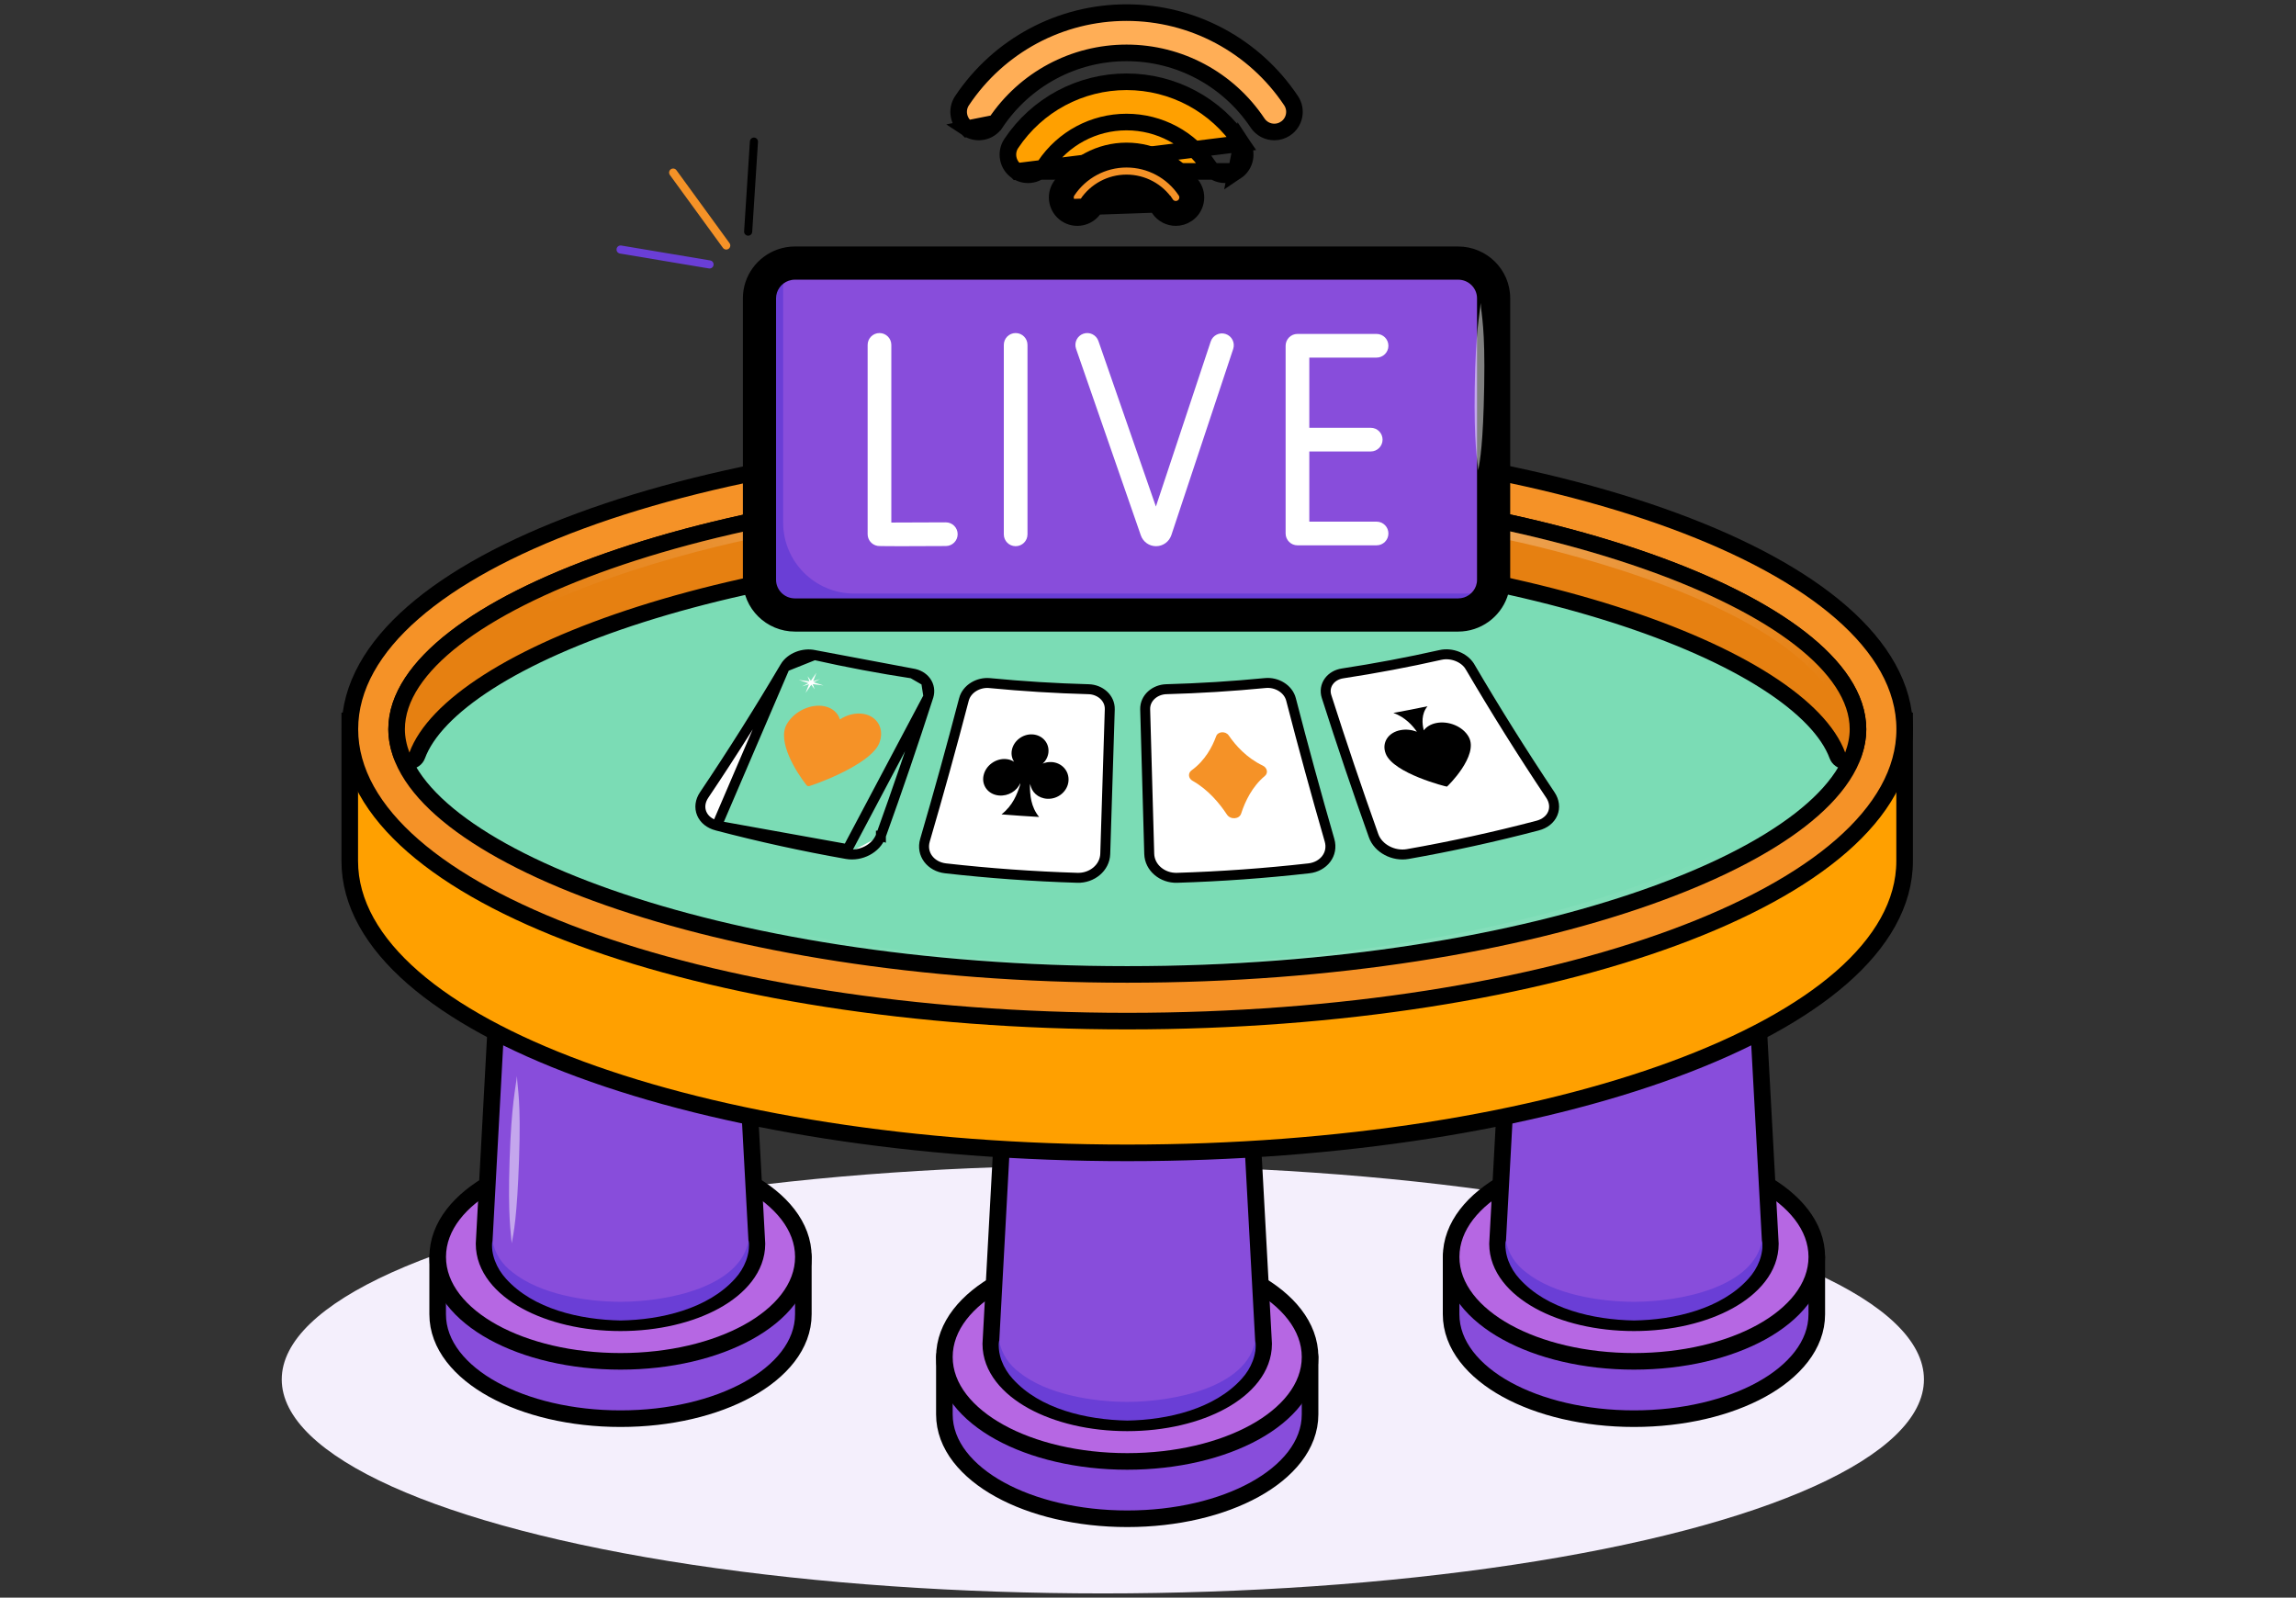
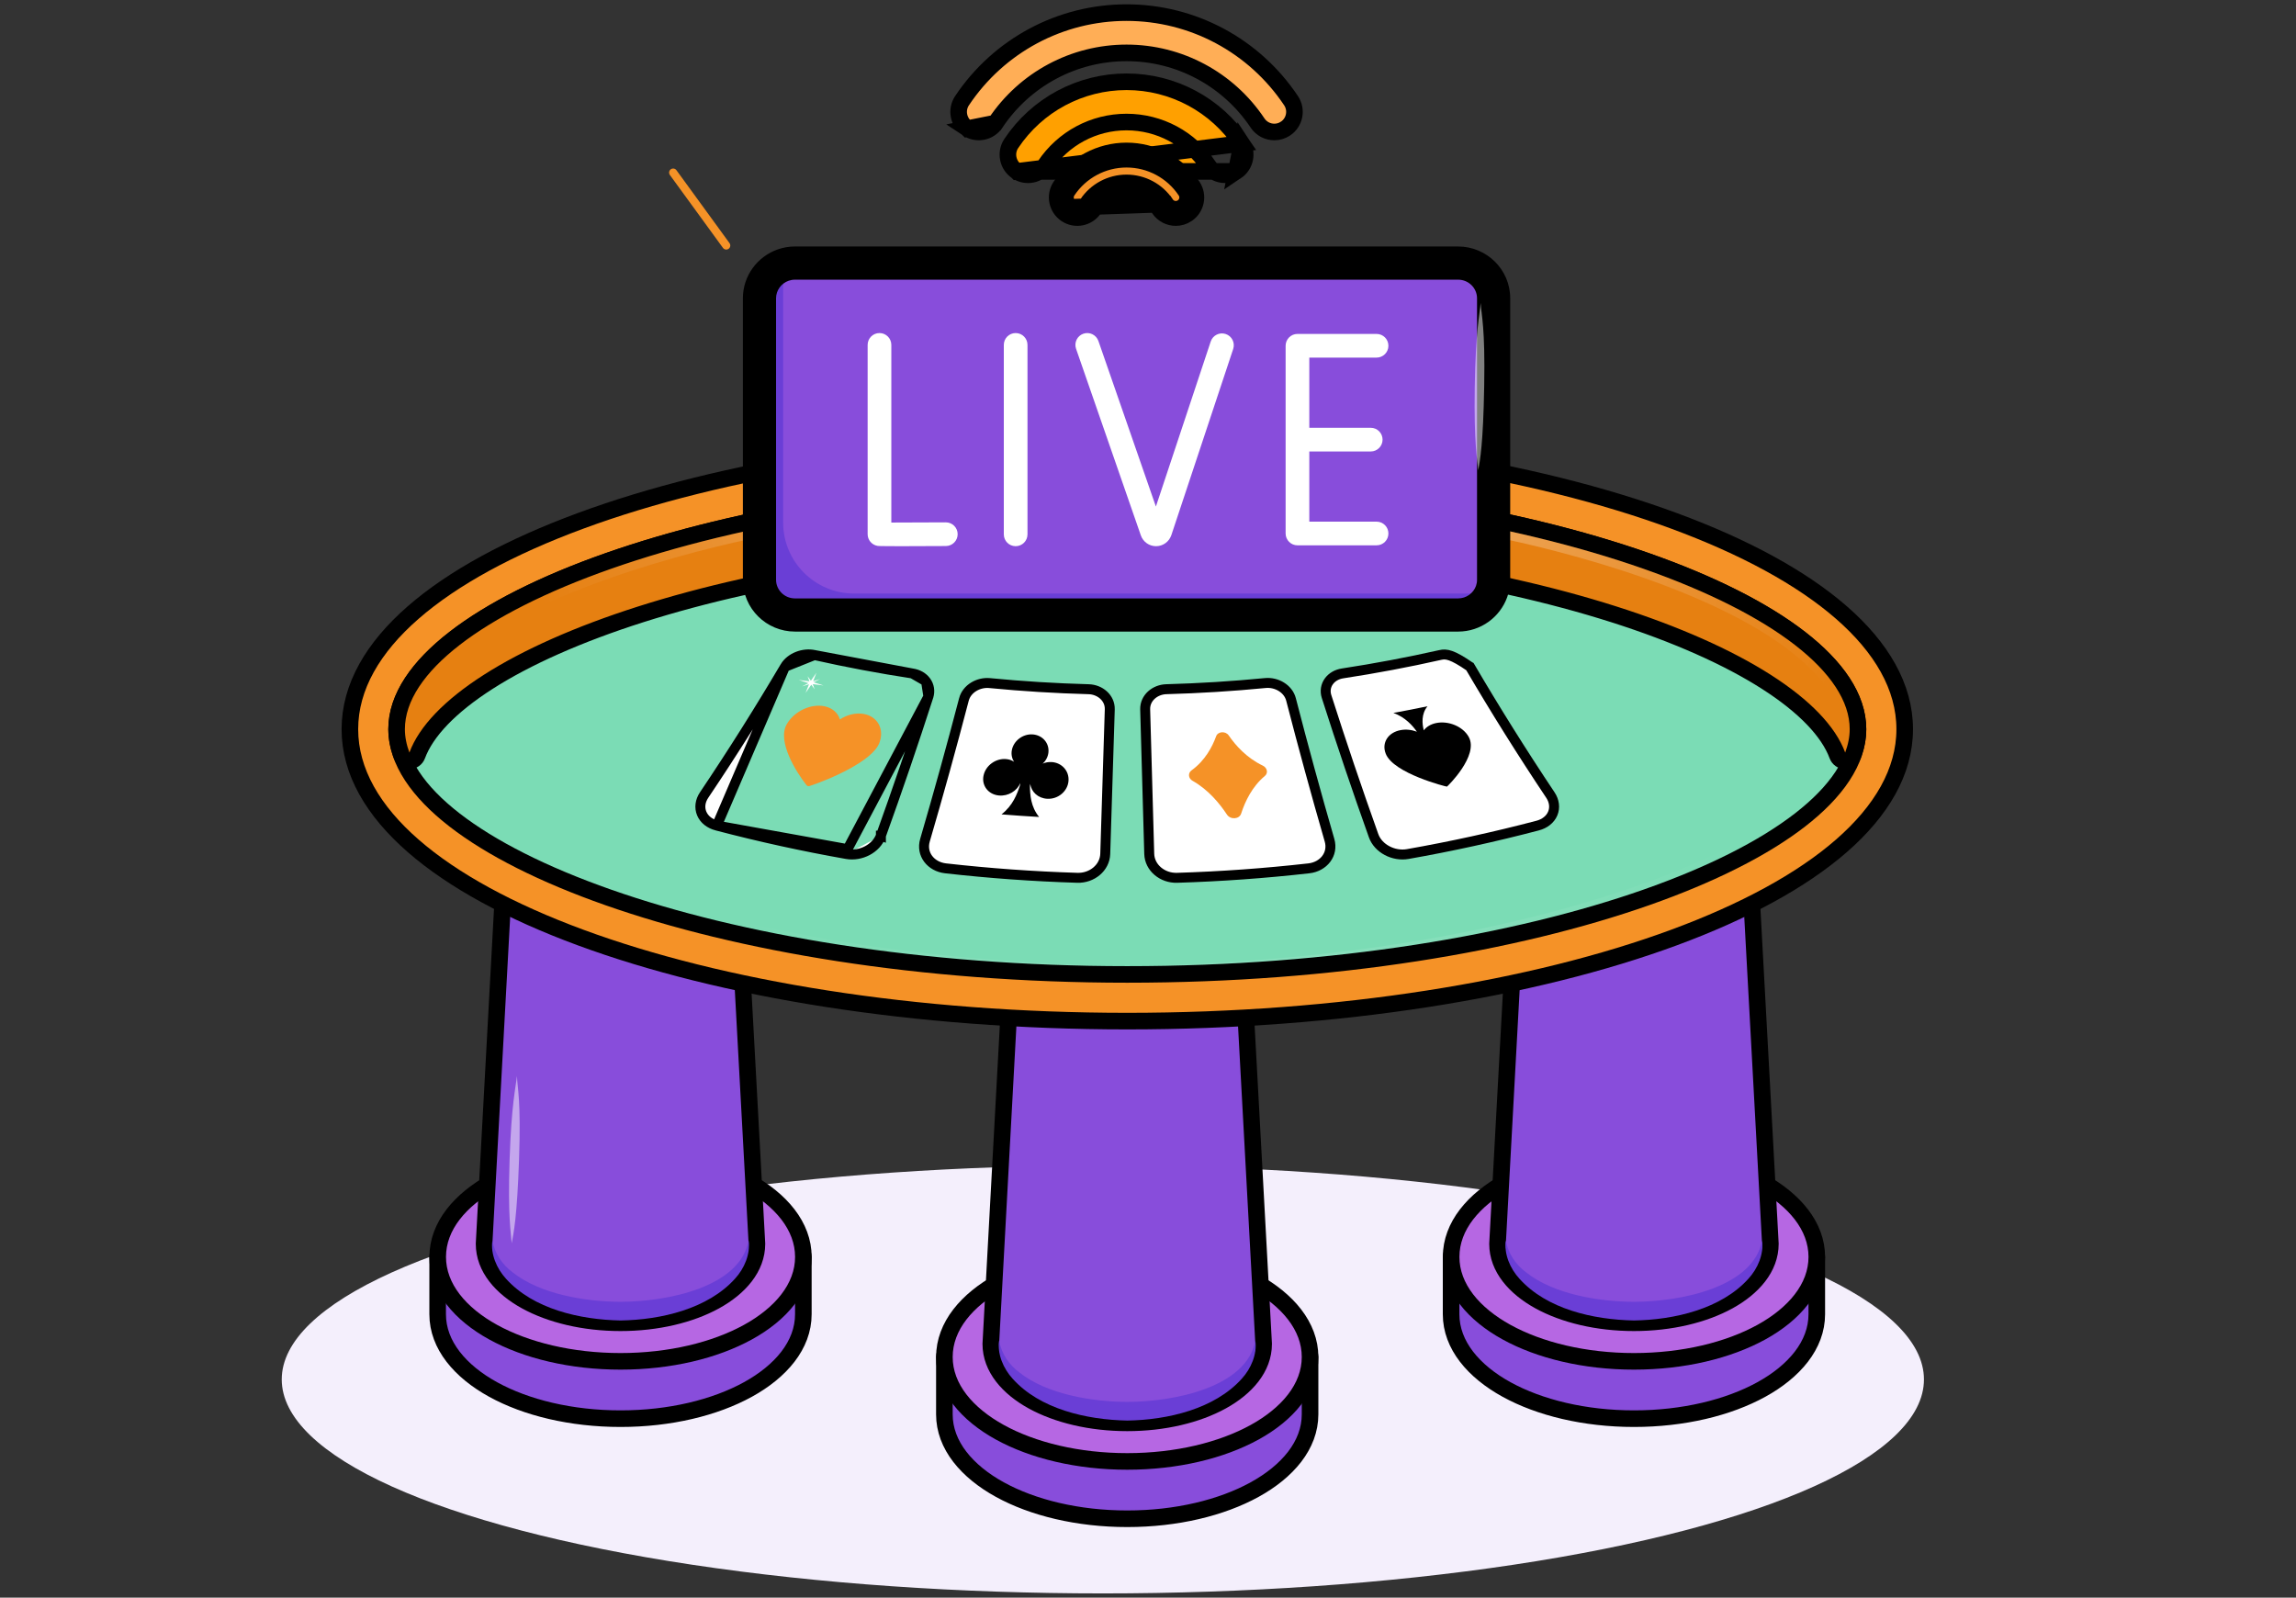
<svg xmlns="http://www.w3.org/2000/svg" width="457" height="318" viewBox="0 0 457 318" fill="none">
  <rect x="0" y="0" width="457" height="318" fill="#333333" stroke="none" />
  <ellipse cx="219.513" cy="274.569" rx="163.434" ry="42.592" fill="#F4EFFC" />
  <path d="M159.899 250.181C159.899 249.269 159.16 248.53 158.248 248.53H88.764C87.852 248.53 87.113 249.269 87.113 250.181V261.592C87.113 267.753 91.629 272.978 98.145 276.567C104.721 280.188 113.693 282.377 123.513 282.377C133.334 282.377 142.302 280.188 148.874 276.566C155.388 272.977 159.899 267.753 159.899 261.592V250.181Z" fill="#884DDB" stroke="black" stroke-width="3.302" stroke-linejoin="round" />
  <path d="M123.513 270.966C133.33 270.966 142.3 268.777 148.874 265.156C155.39 261.567 159.904 256.341 159.904 250.178C159.904 244.014 155.39 238.789 148.874 235.2C142.3 231.578 133.33 229.39 123.513 229.39C113.695 229.39 104.725 231.578 98.151 235.2C91.635 238.789 87.121 244.014 87.121 250.178C87.121 256.341 91.635 261.567 98.151 265.156C104.725 268.777 113.695 270.966 123.513 270.966Z" fill="#B667E3" stroke="black" stroke-width="3.302" stroke-linejoin="round" />
  <path d="M145.079 145.057L144.994 143.496H143.43H103.581H102.017L101.932 145.057L96.354 247.501L96.352 247.545V247.59C96.352 252.347 99.833 256.299 104.678 258.967C109.581 261.667 116.243 263.287 123.511 263.287C130.779 263.287 137.439 261.667 142.339 258.967C147.181 256.299 150.659 252.346 150.659 247.59V247.545L150.657 247.501L145.079 145.057Z" fill="#884DDB" stroke="black" stroke-width="3.302" />
  <path d="M361.616 250.181C361.616 249.269 360.877 248.53 359.965 248.53H290.481C289.569 248.53 288.83 249.269 288.83 250.181V261.592C288.83 267.753 293.346 272.978 299.862 276.567C306.438 280.188 315.41 282.377 325.231 282.377C335.051 282.377 344.019 280.188 350.592 276.566C357.105 272.977 361.616 267.753 361.616 261.592V250.181Z" fill="#884DDB" stroke="black" stroke-width="3.302" stroke-linejoin="round" />
  <path d="M325.226 270.966C335.044 270.966 344.014 268.777 350.588 265.156C357.104 261.567 361.618 256.341 361.618 250.178C361.618 244.014 357.104 238.789 350.588 235.2C344.014 231.578 335.044 229.39 325.226 229.39C315.409 229.39 306.439 231.578 299.865 235.2C293.349 238.789 288.835 244.014 288.835 250.178C288.835 256.341 293.349 261.567 299.865 265.156C306.439 268.777 315.409 270.966 325.226 270.966Z" fill="#B667E3" stroke="black" stroke-width="3.302" stroke-linejoin="round" />
  <path d="M346.796 145.057L346.711 143.496H345.148H305.298H303.735L303.65 145.057L298.072 247.501L298.069 247.545V247.59C298.069 252.347 301.551 256.299 306.395 258.967C311.299 261.667 317.96 263.287 325.229 263.287C332.497 263.287 339.156 261.667 344.057 258.967C348.899 256.299 352.377 252.346 352.377 247.59V247.545L352.374 247.501L346.796 145.057Z" fill="#884DDB" stroke="black" stroke-width="3.302" />
  <path d="M260.757 270.103C260.757 269.192 260.018 268.453 259.106 268.453H189.622C188.71 268.453 187.971 269.192 187.971 270.103V281.515C187.971 287.676 192.487 292.901 199.003 296.489C205.579 300.111 214.551 302.3 224.371 302.3C234.192 302.3 243.16 300.111 249.732 296.489C256.246 292.9 260.757 287.675 260.757 281.515V270.103Z" fill="#884DDB" stroke="black" stroke-width="3.302" stroke-linejoin="round" />
  <path d="M224.366 290.888C234.184 290.888 243.153 288.7 249.728 285.078C256.243 281.489 260.757 276.264 260.757 270.1C260.757 263.937 256.243 258.711 249.728 255.122C243.153 251.501 234.184 249.312 224.366 249.312C214.548 249.312 205.578 251.501 199.004 255.122C192.489 258.711 187.974 263.937 187.974 270.1C187.974 276.264 192.489 281.489 199.004 285.078C205.578 288.7 214.548 290.888 224.366 290.888Z" fill="#B667E3" stroke="black" stroke-width="3.302" stroke-linejoin="round" />
  <path d="M245.937 164.98L245.852 163.418H244.289H204.439H202.876L202.791 164.98L197.213 267.423L197.21 267.468V267.513C197.21 272.27 200.692 276.222 205.536 278.89C210.439 281.59 217.101 283.209 224.369 283.209C231.638 283.209 238.297 281.59 243.198 278.889C248.04 276.221 251.517 272.269 251.517 267.513V267.468L251.515 267.423L245.937 164.98Z" fill="#884DDB" stroke="black" stroke-width="3.302" />
-   <path d="M379.098 145.147V143.496H377.447H71.267H69.616V145.147V171.374C69.616 179.818 74.266 187.656 82.216 194.585C90.17 201.516 101.584 207.684 115.545 212.831C143.481 223.131 181.964 229.47 224.391 229.47C266.818 229.47 305.284 223.131 333.203 212.831C347.157 207.684 358.562 201.516 366.51 194.584C374.453 187.656 379.098 179.817 379.098 171.374V145.147Z" fill="#FFA000" stroke="black" stroke-width="3.302" />
  <path d="M224.378 203.246C266.795 203.246 305.268 196.908 333.198 186.608C347.156 181.461 358.567 175.292 366.519 168.359C374.467 161.429 379.115 153.587 379.115 145.14C379.115 136.692 374.467 128.85 366.519 121.92C358.567 114.987 347.156 108.818 333.198 103.671C305.268 93.371 266.795 87.034 224.378 87.034C181.962 87.034 143.488 93.371 115.559 103.671C101.601 108.818 90.19 114.987 82.238 121.92C74.29 128.85 69.642 136.692 69.642 145.14C69.642 153.587 74.29 161.429 82.238 168.359C90.19 175.292 101.601 181.461 115.559 186.608C143.488 196.908 181.962 203.246 224.378 203.246Z" fill="#F59227" stroke="black" stroke-width="3.302" />
  <path d="M369.818 145.142C369.818 138.8 365.467 132.644 358.284 127.077C351.043 121.465 340.605 116.194 327.68 111.657C301.814 102.577 265.677 96.332 224.378 96.332C183.079 96.332 146.942 102.577 121.076 111.657C108.151 116.194 97.713 121.465 90.472 127.077C83.289 132.644 78.939 138.801 78.939 145.142C78.939 151.483 83.289 157.639 90.472 163.207C97.713 168.819 108.151 174.09 121.076 178.627C146.942 187.707 183.079 193.953 224.378 193.953C265.677 193.953 301.814 187.707 327.68 178.627C340.605 174.09 351.043 168.819 358.284 163.207C365.467 157.639 369.818 151.483 369.818 145.142Z" fill="#7BDCB5" stroke="black" stroke-width="3.302" />
  <path d="M339.302 123.092C339.302 121.234 338.836 119.357 338.003 117.479C312.178 106.235 271.739 97.983 224.378 97.983C142.082 97.983 80.59 122.881 80.59 145.142C80.59 147 81.056 148.877 81.889 150.755C107.714 161.999 148.153 170.252 195.514 170.252C277.81 170.252 339.302 145.353 339.302 123.092Z" fill="#7BDCB5" />
  <path d="M308.644 107.705C285.313 101.773 256.441 97.983 224.378 97.983C150.222 97.983 92.982 118.199 82.378 138.485C105.717 144.413 134.591 148.202 166.649 148.202C240.796 148.202 298.031 127.989 308.644 107.705Z" fill="#7BDCB5" />
  <path d="M365.72 150.364C365.96 151.012 366.578 151.443 367.269 151.443C367.96 151.443 368.578 151.012 368.817 150.364C369.446 148.663 369.818 146.916 369.818 145.143C369.818 138.802 365.467 132.646 358.284 127.079C351.043 121.466 340.605 116.195 327.681 111.658C301.814 102.578 265.677 96.332 224.378 96.332C183.079 96.332 146.942 102.578 121.076 111.658C108.151 116.195 97.713 121.466 90.472 127.079C83.289 132.646 78.939 138.802 78.939 145.143C78.939 146.916 79.311 148.663 79.939 150.364C80.179 151.012 80.796 151.443 81.488 151.443C82.179 151.443 82.796 151.012 83.036 150.364C84.785 145.632 89.532 140.603 97.195 135.707C104.812 130.84 115.108 126.234 127.608 122.257C152.603 114.306 186.219 108.931 224.378 108.931C262.537 108.931 296.154 114.306 321.148 122.257C333.649 126.234 343.945 130.84 351.562 135.707C359.225 140.603 363.972 145.632 365.72 150.364Z" fill="#E68011" stroke="black" stroke-width="3.302" stroke-linejoin="round" />
  <path d="M224.378 97.983C142.082 97.983 80.59 122.881 80.59 145.142C80.59 167.403 142.082 192.302 224.378 192.302C197.922 191.815 171.435 189.226 145.759 183.022C127.372 178.593 95.957 168.848 85.058 153.529C83.263 150.984 82.028 148.078 82.014 145.142C82.071 142.207 83.342 139.336 85.161 136.829C96.206 121.746 127.617 112.246 145.935 108.025C171.611 102.193 198.038 99.853 224.378 99.84C250.719 99.861 277.146 102.195 302.821 108.029C321.138 112.248 352.542 121.744 363.59 136.832C365.409 139.339 366.679 142.208 366.737 145.142C366.723 148.076 365.489 150.981 363.695 153.526C352.774 168.873 321.303 178.612 302.997 183.017C277.322 189.223 250.835 191.812 224.378 192.302C306.675 192.302 368.167 167.403 368.167 145.142C368.167 122.881 306.675 97.983 224.378 97.983Z" fill="url(#paint0_radial_271_4789)" />
  <path d="M149.008 246.93C149.377 249.602 148.171 252.481 146.287 254.527C140.889 260.522 131.571 262.708 123.506 262.834C115.397 262.671 106.15 260.557 100.722 254.53C98.839 252.483 97.631 249.603 98.003 246.93C98.496 249.575 99.992 251.712 101.992 253.218C107.461 257.59 116.453 259.093 123.507 259.117C132.89 259.096 147.29 256.2 149.008 246.93Z" fill="#6A3ED6" />
  <path d="M350.725 246.93C351.094 249.602 349.888 252.481 348.004 254.527C342.603 260.525 333.281 262.708 325.223 262.834C317.068 262.67 307.875 260.565 302.439 254.53C300.556 252.483 299.348 249.603 299.72 246.93C300.213 249.575 301.709 251.712 303.709 253.218C309.172 257.585 318.156 259.093 325.224 259.117C334.608 259.096 349.007 256.199 350.725 246.93Z" fill="#6A3ED6" />
  <path d="M249.867 266.852C250.235 269.524 249.029 272.403 247.145 274.449C241.745 280.446 232.425 282.63 224.365 282.756C216.175 282.591 206.978 280.445 201.581 274.452C199.697 272.405 198.489 269.525 198.861 266.852C199.355 269.497 200.85 271.634 202.851 273.14C208.314 277.509 217.3 279.015 224.365 279.039C233.753 279.018 248.148 276.121 249.867 266.852Z" fill="#6A3ED6" />
  <path d="M216.693 137.185L216.692 137.185C210.109 137.007 203.53 136.6 196.968 135.964L196.968 135.964C194.757 135.751 192.429 137.072 191.863 139.217L191.863 139.219C189.417 148.585 186.832 157.925 184.109 167.237C183.289 170.016 185.277 172.504 188.197 172.835L188.197 172.835C196.924 173.822 205.682 174.451 214.448 174.722C217.328 174.811 219.906 172.738 219.991 169.949C220.305 160.366 220.605 150.782 220.891 141.198L220.891 141.196C220.954 138.9 218.938 137.247 216.693 137.185Z" fill="white" stroke="black" stroke-width="1.981" />
  <path d="M198.857 158.339C200.695 158.493 202.412 157.431 203.089 155.875C203.065 156.024 203.041 156.174 203.017 156.323C202.445 158.043 201.617 160.323 199.339 162.096C201.834 162.298 204.33 162.47 206.827 162.611C205.154 160.567 205.036 158.24 204.997 156.477C205.019 156.321 205.042 156.164 205.065 156.008C205.257 157.623 206.612 158.893 208.454 158.99C210.616 159.102 212.508 157.491 212.676 155.456C212.844 153.438 211.325 151.786 209.293 151.682C208.671 151.65 208.076 151.763 207.527 152.001C208.161 151.437 208.575 150.661 208.676 149.812C208.898 147.915 207.496 146.305 205.53 146.178C203.584 146.053 201.736 147.453 201.394 149.337C201.243 150.18 201.421 150.995 201.854 151.627C201.384 151.323 200.853 151.137 200.233 151.087C198.205 150.923 196.217 152.338 195.773 154.328C195.326 156.333 196.698 158.158 198.857 158.339Z" fill="black" />
  <path d="M251.868 135.954L251.867 135.954C245.305 136.593 238.726 137.002 232.143 137.182L232.143 137.182C229.897 137.244 227.881 138.898 227.937 141.191L227.937 141.193C228.196 150.778 228.466 160.362 228.746 169.947C228.822 172.737 231.395 174.811 234.276 174.722C243.042 174.452 251.8 173.823 260.527 172.836C263.445 172.506 265.439 170.021 264.63 167.24C261.939 157.925 259.384 148.581 256.965 139.212L256.964 139.209C256.404 137.062 254.08 135.74 251.868 135.954Z" fill="white" stroke="black" stroke-width="1.981" />
  <path d="M251.334 152.386C248.13 150.852 245.91 148.344 244.565 146.381C243.939 145.47 242.417 145.569 242.063 146.543C241.303 148.642 239.854 151.394 237.176 153.326C236.419 153.871 236.506 154.928 237.367 155.413C240.472 157.161 242.737 159.9 244.211 162.132C244.915 163.2 246.676 163.078 247.042 161.937C247.812 159.552 249.216 156.569 251.76 154.45C252.464 153.862 252.24 152.819 251.334 152.386Z" fill="#F59227" />
-   <path d="M286.723 130.359L286.722 130.36C280.258 131.814 273.756 133.039 267.228 134.036L267.228 134.036C266.095 134.209 265.121 134.764 264.511 135.601C263.892 136.449 263.69 137.535 264.035 138.623L264.036 138.625C266.998 147.898 270.119 157.134 273.4 166.329C274.312 168.907 277.388 170.49 280.203 169.991C288.871 168.463 297.491 166.576 306.043 164.331L306.044 164.331C307.461 163.958 308.554 163.11 309.051 161.938C309.553 160.754 309.373 159.413 308.584 158.237C302.98 149.848 297.647 141.334 292.589 132.71L292.588 132.709C292.02 131.745 291.073 131.047 290.049 130.646C289.021 130.244 287.837 130.11 286.723 130.359Z" fill="white" stroke="black" stroke-width="1.981" />
+   <path d="M286.723 130.359L286.722 130.36C280.258 131.814 273.756 133.039 267.228 134.036L267.228 134.036C266.095 134.209 265.121 134.764 264.511 135.601C263.892 136.449 263.69 137.535 264.035 138.623L264.036 138.625C266.998 147.898 270.119 157.134 273.4 166.329C274.312 168.907 277.388 170.49 280.203 169.991C288.871 168.463 297.491 166.576 306.043 164.331L306.044 164.331C307.461 163.958 308.554 163.11 309.051 161.938C309.553 160.754 309.373 159.413 308.584 158.237C302.98 149.848 297.647 141.334 292.589 132.71L292.588 132.709C289.021 130.244 287.837 130.11 286.723 130.359Z" fill="white" stroke="black" stroke-width="1.981" />
  <path d="M285.831 143.922C284.751 144.15 283.913 144.676 283.394 145.37C283.063 144.104 282.856 142.103 284.14 140.576C281.878 141.047 279.612 141.491 277.342 141.907C279.686 142.731 281.21 144.47 282.018 145.641C280.993 145.256 279.856 145.124 278.772 145.325C276.306 145.784 274.966 147.838 275.812 149.997C277.293 153.942 287.971 156.626 288.004 156.57C288.044 156.59 294.443 150.385 292.325 146.656C291.174 144.594 288.29 143.405 285.831 143.922Z" fill="black" />
  <path d="M162.111 130.382L162.112 130.382C168.576 131.834 175.078 133.057 181.607 134.051L162.111 130.382ZM162.111 130.382C160.998 130.132 159.812 130.267 158.784 130.669C157.759 131.069 156.81 131.766 156.239 132.729L156.239 132.73M162.111 130.382L156.239 132.73M156.239 132.73C151.153 141.349 145.791 149.855 140.156 158.235C139.362 159.41 139.177 160.75 139.677 161.935C140.172 163.108 141.264 163.956 142.681 164.328L142.682 164.328M156.239 132.73L142.682 164.328M142.682 164.328C151.233 166.574 159.854 168.461 168.522 169.989M142.682 164.328L168.695 169.013M184.791 138.64L184.791 138.641C181.801 147.91 178.65 157.142 175.337 166.332M184.791 138.64L168.695 169.013M184.791 138.64C185.14 137.551 184.942 136.465 184.323 135.615M184.791 138.64L184.323 135.615M175.337 166.332C175.337 166.333 175.337 166.333 175.337 166.334L174.405 165.998L175.338 166.332C175.338 166.332 175.338 166.332 175.337 166.332ZM175.337 166.332C174.417 168.906 171.336 170.486 168.522 169.989M168.522 169.989C168.523 169.989 168.523 169.989 168.523 169.989L168.695 169.013M168.522 169.989L168.695 169.013M184.323 135.615C183.714 134.778 182.74 134.223 181.607 134.051L184.323 135.615Z" fill="white" stroke="black" stroke-width="1.981" />
  <path d="M171.933 142.109C170.34 141.82 168.599 142.264 167.175 143.199C166.788 141.907 165.706 140.915 164.119 140.581C161.397 140.014 158.062 141.569 156.591 144.16C154.623 147.587 158.521 153.75 160.544 156.302C160.608 156.39 160.701 156.441 160.815 156.465C160.928 156.488 161.05 156.482 161.181 156.436C165.122 155.15 173.695 151.482 175.038 147.849C176.077 145.122 174.663 142.604 171.933 142.109Z" fill="#F59227" />
  <path d="M271.249 139.197C271.635 139.443 272.023 139.689 272.412 139.934C271.976 139.759 271.54 139.582 271.106 139.405C271.247 140.001 271.388 140.597 271.529 141.192C271.235 140.622 270.942 140.051 270.65 139.479C270.389 139.77 270.127 140.06 269.865 140.349C270.037 140.012 270.208 139.675 270.378 139.338C269.67 139.384 268.962 139.428 268.254 139.468C268.916 139.299 269.577 139.128 270.238 138.954C269.858 138.709 269.479 138.463 269.101 138.217C269.526 138.395 269.953 138.571 270.38 138.747C270.246 138.165 270.112 137.583 269.978 137.002C270.262 137.559 270.547 138.117 270.834 138.674C271.091 138.387 271.347 138.101 271.602 137.813C271.437 138.147 271.271 138.48 271.105 138.813C271.812 138.765 272.52 138.715 273.227 138.661C272.569 138.842 271.909 139.02 271.249 139.197Z" fill="white" />
-   <path d="M234.734 142.83C235.037 143.125 235.34 143.42 235.645 143.714C235.275 143.483 234.906 143.252 234.537 143.02C234.504 143.632 234.471 144.244 234.438 144.857C234.317 144.25 234.197 143.642 234.077 143.035C233.743 143.292 233.409 143.548 233.074 143.803C233.335 143.489 233.596 143.174 233.855 142.86C233.159 142.816 232.465 142.769 231.77 142.72C232.456 142.636 233.143 142.548 233.828 142.459C233.531 142.167 233.235 141.874 232.939 141.581C233.3 141.812 233.661 142.041 234.024 142.271C234.058 141.674 234.092 141.076 234.126 140.48C234.244 141.072 234.363 141.664 234.482 142.256C234.81 142.002 235.137 141.749 235.464 141.494C235.211 141.806 234.958 142.118 234.704 142.429C235.399 142.471 236.094 142.511 236.789 142.548C236.105 142.645 235.42 142.738 234.734 142.83Z" fill="white" />
  <path d="M198.094 141.821C198.309 142.148 198.525 142.474 198.741 142.801C198.442 142.528 198.144 142.255 197.846 141.982C197.639 142.576 197.432 143.17 197.224 143.764C197.278 143.156 197.332 142.547 197.387 141.939C196.985 142.148 196.581 142.355 196.177 142.562C196.525 142.289 196.872 142.014 197.218 141.74C196.543 141.609 195.869 141.476 195.196 141.341C195.899 141.345 196.602 141.346 197.305 141.345C197.094 141.022 196.884 140.698 196.675 140.375C196.967 140.645 197.259 140.915 197.552 141.185C197.755 140.606 197.958 140.027 198.159 139.447C198.109 140.041 198.058 140.634 198.008 141.228C198.404 141.021 198.799 140.814 199.193 140.607C198.855 140.88 198.517 141.153 198.178 141.425C198.852 141.554 199.527 141.68 200.202 141.804C199.5 141.812 198.797 141.818 198.094 141.821Z" fill="white" />
  <path d="M161.772 136.173C161.897 136.514 162.024 136.855 162.15 137.196C161.925 136.896 161.7 136.596 161.476 136.295C161.1 136.837 160.723 137.378 160.343 137.919C160.571 137.344 160.798 136.769 161.024 136.194C160.558 136.341 160.092 136.486 159.625 136.631C160.054 136.415 160.482 136.198 160.909 135.981C160.264 135.767 159.619 135.552 158.975 135.334C159.686 135.43 160.397 135.523 161.108 135.614C160.986 135.277 160.864 134.94 160.743 134.603C160.962 134.9 161.182 135.197 161.403 135.493C161.771 134.965 162.138 134.437 162.503 133.907C162.287 134.47 162.069 135.032 161.852 135.594C162.31 135.448 162.767 135.301 163.224 135.153C162.806 135.371 162.388 135.588 161.968 135.805C162.614 136.016 163.259 136.225 163.907 136.431C163.195 136.348 162.484 136.262 161.772 136.173Z" fill="white" />
  <path d="M290.222 52.151H158.238C157.412 52.151 156.619 52.293 155.882 52.554L153.427 59.222V112.938C153.427 116.843 156.592 120.009 160.497 120.009H290.222L296.89 118.143C297.15 117.406 297.292 116.613 297.292 115.786V59.222C297.292 55.317 294.127 52.151 290.222 52.151Z" fill="#884DDB" />
  <path d="M188.258 103.97C188.253 103.97 188.249 103.97 188.244 103.97C184.934 103.989 180.099 104.007 177.411 104.01V68.65C177.411 67.348 176.356 66.293 175.054 66.293C173.751 66.293 172.697 67.348 172.697 68.65V106.327C172.697 107.476 173.523 108.456 174.655 108.651C174.821 108.679 175.044 108.718 179.118 108.718C181.104 108.718 184.011 108.709 188.271 108.684C189.572 108.678 190.622 107.617 190.614 106.315C190.608 105.016 189.554 103.97 188.258 103.97Z" fill="white" />
  <path d="M202.157 66.293C200.855 66.293 199.801 67.348 199.801 68.65V106.359C199.801 107.661 200.855 108.716 202.157 108.716C203.46 108.716 204.514 107.661 204.514 106.359V68.65C204.514 67.348 203.46 66.293 202.157 66.293Z" fill="white" />
  <path d="M273.995 103.83H260.607V89.861H272.833C274.136 89.861 275.19 88.806 275.19 87.505C275.19 86.203 274.136 85.148 272.833 85.148H260.607V71.179H273.995C275.298 71.179 276.352 70.124 276.352 68.823C276.352 67.521 275.298 66.466 273.995 66.466H258.25C256.947 66.466 255.893 67.521 255.893 68.823V106.187C255.893 107.488 256.947 108.544 258.25 108.544H273.995C275.298 108.544 276.352 107.488 276.352 106.187C276.352 104.885 275.298 103.83 273.995 103.83Z" fill="white" />
  <path d="M243.964 66.482C242.728 66.071 241.395 66.741 240.983 67.976L230.071 100.826L218.632 67.877C218.204 66.648 216.862 65.993 215.633 66.423C214.404 66.85 213.753 68.193 214.181 69.424L227.079 106.58C227.532 107.86 228.745 108.717 230.101 108.717H230.119C231.484 108.709 232.697 107.835 233.144 106.527L245.457 69.463C245.867 68.227 245.2 66.893 243.964 66.482Z" fill="white" />
  <path d="M192.593 25.598L192.591 25.596C190.751 24.367 190.254 21.878 191.486 20.036C198.816 9.064 211.057 2.51 224.23 2.51C237.402 2.51 249.643 9.065 256.973 20.037C258.205 21.878 257.708 24.367 255.868 25.596L255.866 25.597C255.185 26.051 254.409 26.271 253.644 26.271C252.356 26.271 251.084 25.649 250.311 24.49C244.466 15.743 234.718 10.526 224.23 10.526C213.742 10.526 203.994 15.742 198.149 24.489L192.593 25.598ZM192.593 25.598C194.436 26.823 196.921 26.328 198.149 24.49L192.593 25.598Z" fill="#FFAE56" stroke="black" stroke-width="3.302" />
  <path d="M202.398 34.114L202.396 34.112C200.557 32.883 200.059 30.394 201.291 28.552C206.424 20.867 215 16.276 224.23 16.276C233.459 16.276 242.035 20.867 247.168 28.552L202.398 34.114ZM202.398 34.114C204.237 35.337 206.725 34.848 207.954 33.007C211.603 27.546 217.685 24.291 224.23 24.291C230.775 24.291 236.857 27.546 240.506 33.007C241.279 34.165 242.551 34.787 243.839 34.787C244.605 34.787 245.381 34.567 246.061 34.114L246.064 34.112M202.398 34.114L246.064 34.112M246.064 34.112C247.903 32.884 248.4 30.395 247.169 28.553L246.064 34.112Z" fill="#FFA000" stroke="black" stroke-width="3.302" />
  <path d="M232.069 40.607C230.313 37.976 227.381 36.405 224.23 36.405C221.079 36.405 218.147 37.976 216.391 40.607L232.069 40.607ZM232.069 40.607C232.525 41.288 233.271 41.655 234.032 41.655C234.481 41.655 234.937 41.526 235.34 41.258C236.422 40.536 236.714 39.072 235.991 37.99C233.356 34.046 228.96 31.692 224.23 31.692C219.5 31.692 215.104 34.046 212.469 37.99C211.746 39.072 212.038 40.536 213.12 41.258L232.069 40.607ZM230.696 41.523L230.697 41.525C231.472 42.683 232.742 43.306 234.032 43.306C234.798 43.306 235.573 43.086 236.255 42.633L236.257 42.631C238.096 41.403 238.594 38.914 237.364 37.073L237.364 37.073C234.423 32.672 229.513 30.041 224.23 30.041C218.947 30.041 214.037 32.672 211.096 37.073L211.096 37.073C209.866 38.914 210.364 41.403 212.203 42.631L212.203 42.631C214.048 43.863 216.532 43.361 217.762 41.526L217.764 41.524C219.215 39.35 221.633 38.056 224.23 38.056C226.827 38.056 229.245 39.35 230.696 41.523Z" fill="#F59227" stroke="black" stroke-width="3.302" />
  <path d="M170.022 118.143C162.212 118.143 155.881 111.812 155.881 104.002V52.552C153.141 53.526 151.168 56.148 151.168 59.222V115.786C151.168 119.691 154.333 122.857 158.238 122.857H290.221C293.296 122.857 295.915 120.883 296.889 118.143H170.022Z" fill="#6A3ED6" />
  <mask id="path-42-outside-1_271_4789" maskUnits="userSpaceOnUse" x="147.168" y="48.366" width="154" height="78" fill="black">
    <rect fill="white" x="147.168" y="48.366" width="154" height="78" />
    <path fill-rule="evenodd" clip-rule="evenodd" d="M158.238 52.366H290.222C294.127 52.366 297.292 55.502 297.292 59.37V115.406C297.292 116.225 297.15 117.011 296.89 117.742L296.889 117.742C295.915 120.456 293.296 122.411 290.221 122.411H158.238C154.333 122.411 151.168 119.275 151.168 115.407V59.371C151.168 56.325 153.141 53.728 155.881 52.763V52.767L155.882 52.764C156.619 52.506 157.412 52.366 158.238 52.366Z" />
  </mask>
  <path d="M296.89 117.742L297.603 120.965C298.712 120.72 299.617 119.921 299.999 118.852L296.89 117.742ZM296.889 117.742L296.175 114.518C295.068 114.763 294.164 115.559 293.781 116.627L296.889 117.742ZM155.881 52.763H159.183C159.183 51.692 158.663 50.687 157.789 50.069C156.915 49.45 155.795 49.293 154.785 49.649L155.881 52.763ZM155.881 52.767H152.58C152.58 54.365 153.724 55.734 155.297 56.017C156.87 56.3 158.419 55.416 158.976 53.918L155.881 52.767ZM155.882 52.764L154.791 49.648C153.864 49.973 153.13 50.693 152.788 51.614L155.882 52.764ZM290.222 49.064H158.238V55.668H290.222V49.064ZM300.594 59.37C300.594 53.649 295.921 49.064 290.222 49.064V55.668C292.332 55.668 293.99 57.355 293.99 59.37H300.594ZM300.594 115.406V59.37H293.99V115.406H300.594ZM299.999 118.852C300.385 117.77 300.594 116.608 300.594 115.406H293.99C293.99 115.842 293.915 116.253 293.78 116.631L299.999 118.852ZM297.602 120.965L297.603 120.965L296.176 114.518L296.175 114.518L297.602 120.965ZM290.221 125.713C294.724 125.713 298.564 122.85 299.996 118.857L293.781 116.627C293.266 118.063 291.867 119.11 290.221 119.11V125.713ZM158.238 125.713H290.221V119.11H158.238V125.713ZM147.866 115.407C147.866 121.128 152.539 125.713 158.238 125.713V119.11C156.127 119.11 154.469 117.423 154.469 115.407H147.866ZM147.866 59.371V115.407H154.469V59.371H147.866ZM154.785 49.649C150.786 51.057 147.866 54.86 147.866 59.371H154.469C154.469 57.791 155.497 56.399 156.978 55.877L154.785 49.649ZM159.183 52.767V52.763H152.58V52.767H159.183ZM152.788 51.614L152.786 51.617L158.976 53.918L158.977 53.915L152.788 51.614ZM158.238 49.064C157.036 49.064 155.874 49.269 154.791 49.648L156.973 55.88C157.364 55.744 157.788 55.668 158.238 55.668V49.064Z" fill="black" mask="url(#path-42-outside-1_271_4789)" />
  <path d="M144.551 48.865L133.986 34.351" stroke="#F59227" stroke-width="1.614" stroke-linecap="round" />
-   <path d="M148.914 46.105L150.066 28.19" stroke="black" stroke-width="1.614" stroke-linecap="round" />
-   <path d="M141.228 52.634L123.522 49.667" stroke="#6A3ED6" stroke-width="1.614" stroke-linecap="round" />
  <path d="M294.238 93.609C294.043 91.428 293.364 88.342 293.535 77.097C293.705 65.853 294.54 62.457 294.715 60.306C294.875 62.917 295.624 65.143 295.418 76.818C295.212 88.492 294.598 91.473 294.238 93.609Z" fill="white" fill-opacity="0.5" />
  <path d="M101.852 247.461C101.694 245.277 101.067 242.18 101.428 230.94C101.788 219.7 102.68 216.318 102.891 214.171C103.007 216.784 103.718 219.023 103.316 230.692C102.913 242.361 102.248 245.332 101.852 247.461Z" fill="white" fill-opacity="0.5" />
  <defs>
    <radialGradient id="paint0_radial_271_4789" cx="0" cy="0" r="1" gradientUnits="userSpaceOnUse" gradientTransform="translate(238.98 83.906) scale(135.429 135.429)">
      <stop stop-color="white" stop-opacity="0.5" />
      <stop offset="1" stop-color="white" stop-opacity="0" />
    </radialGradient>
  </defs>
</svg>